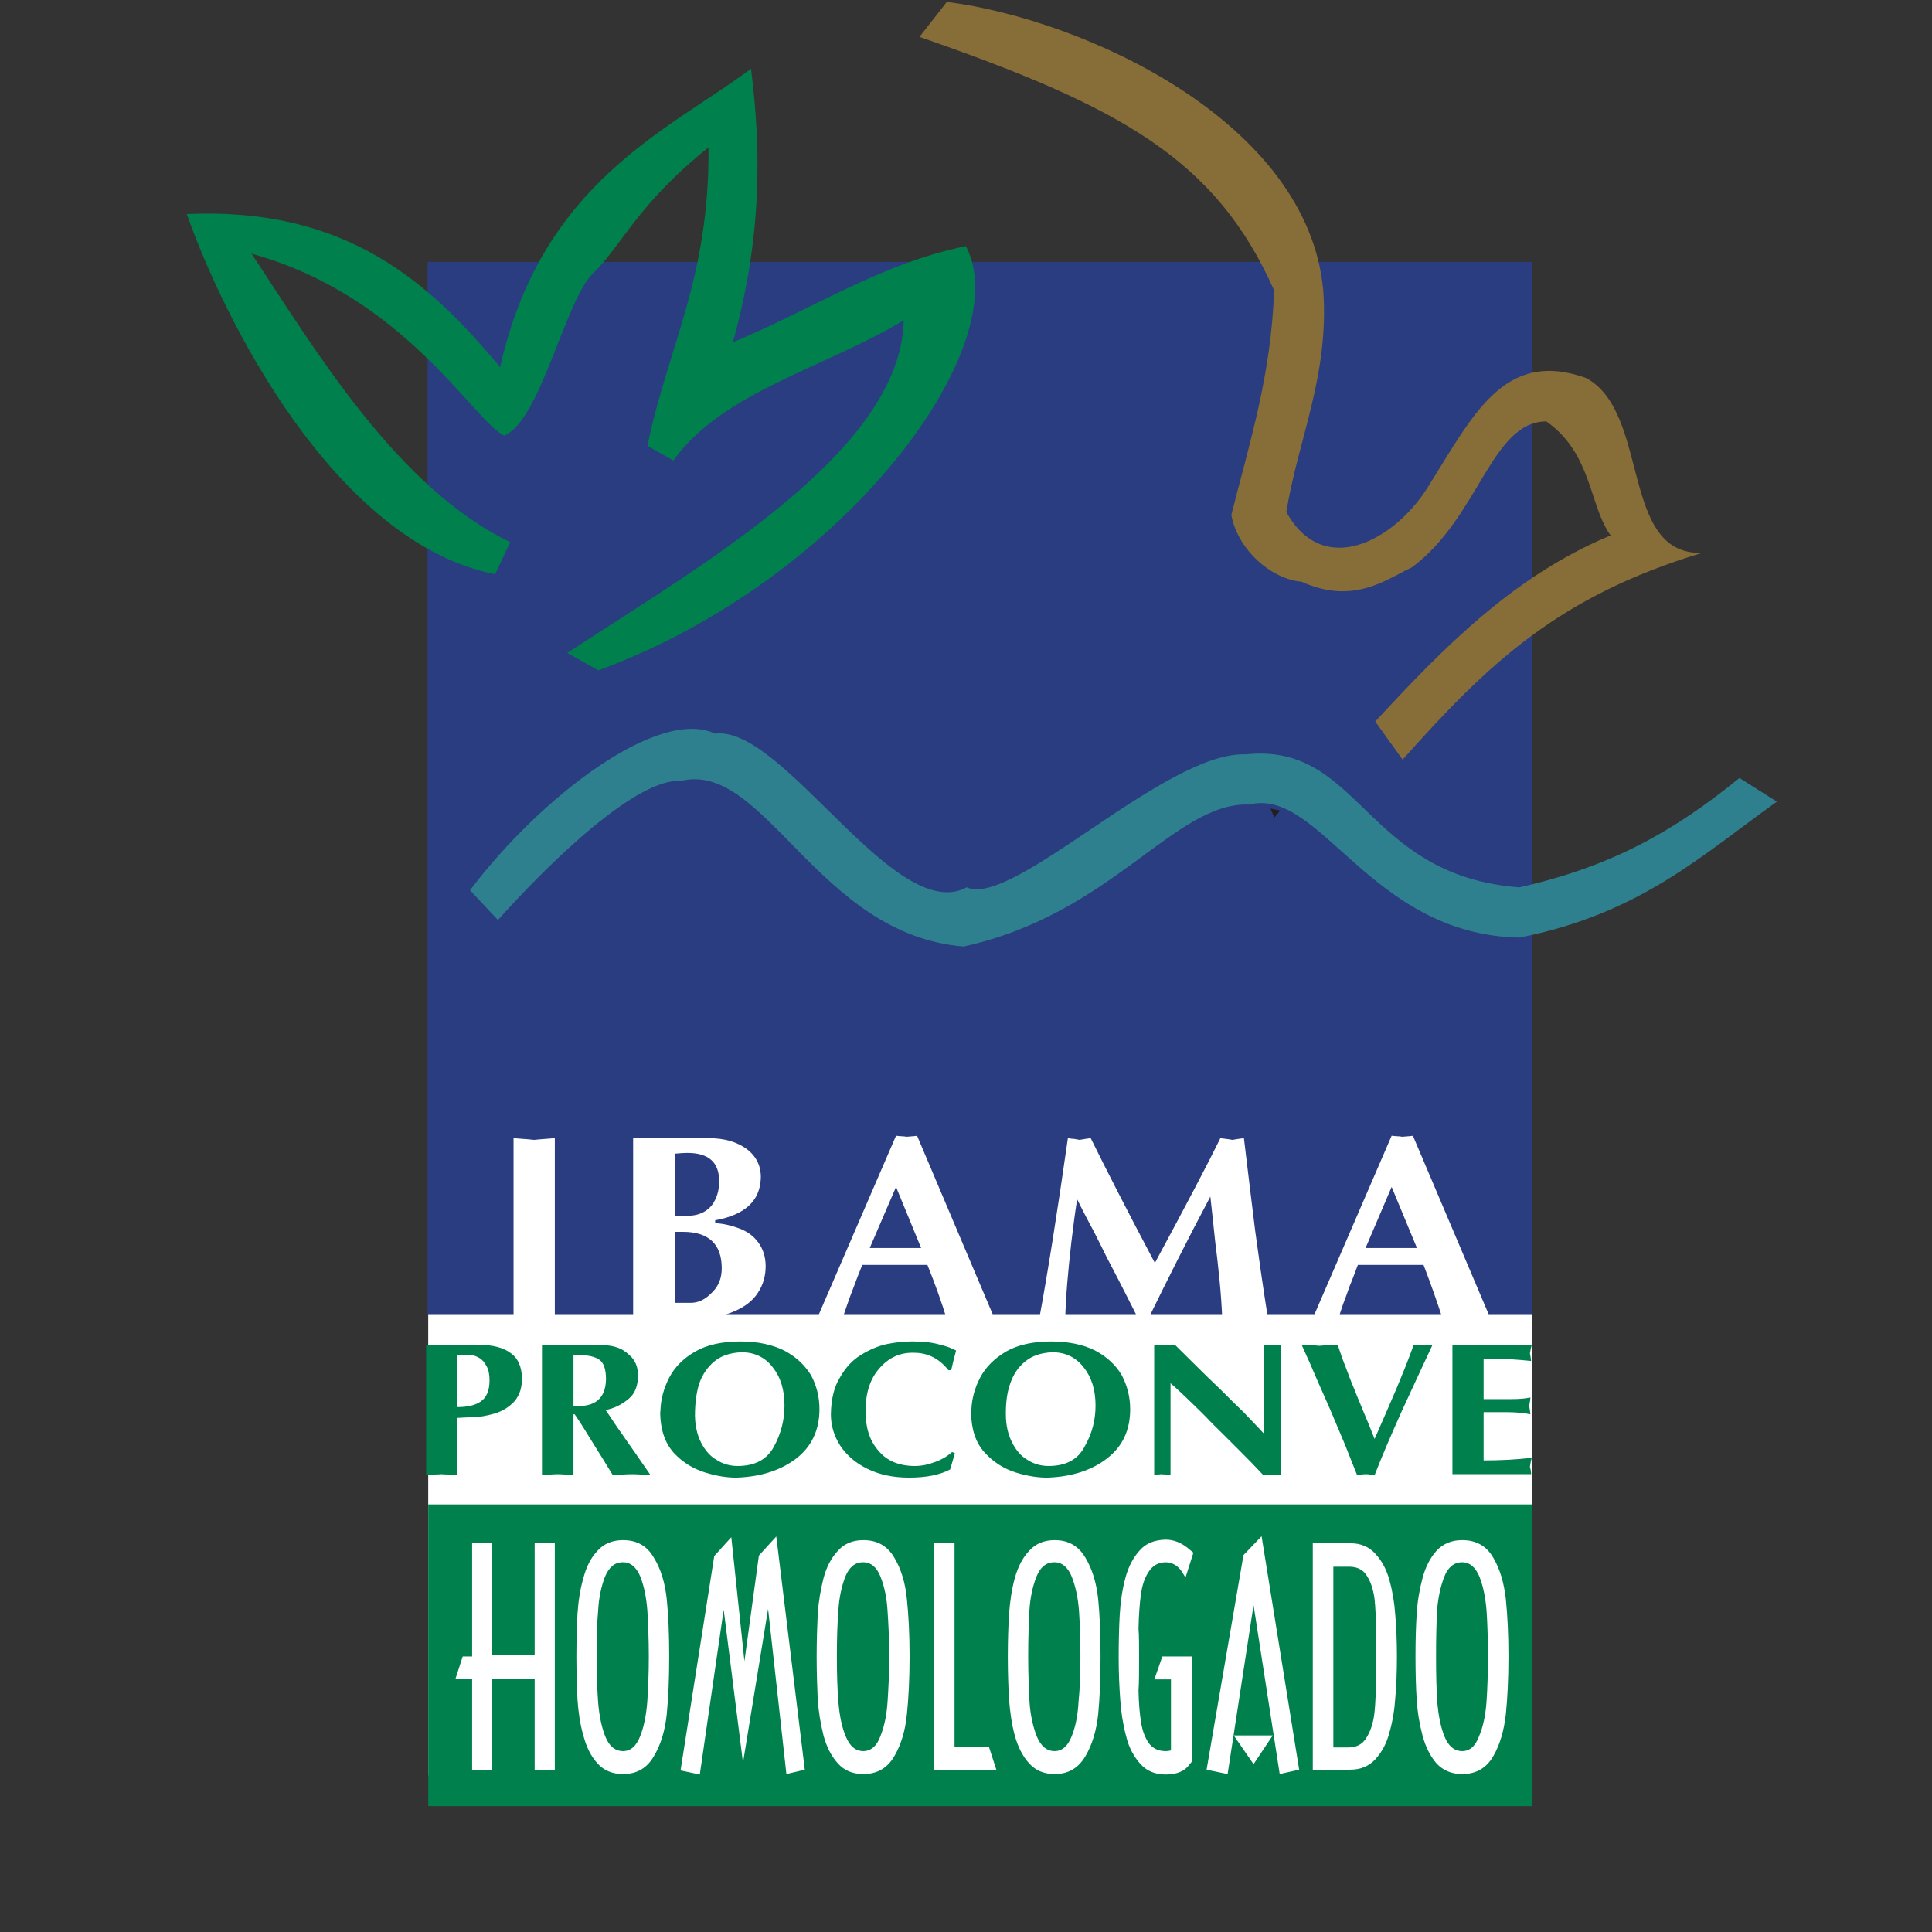
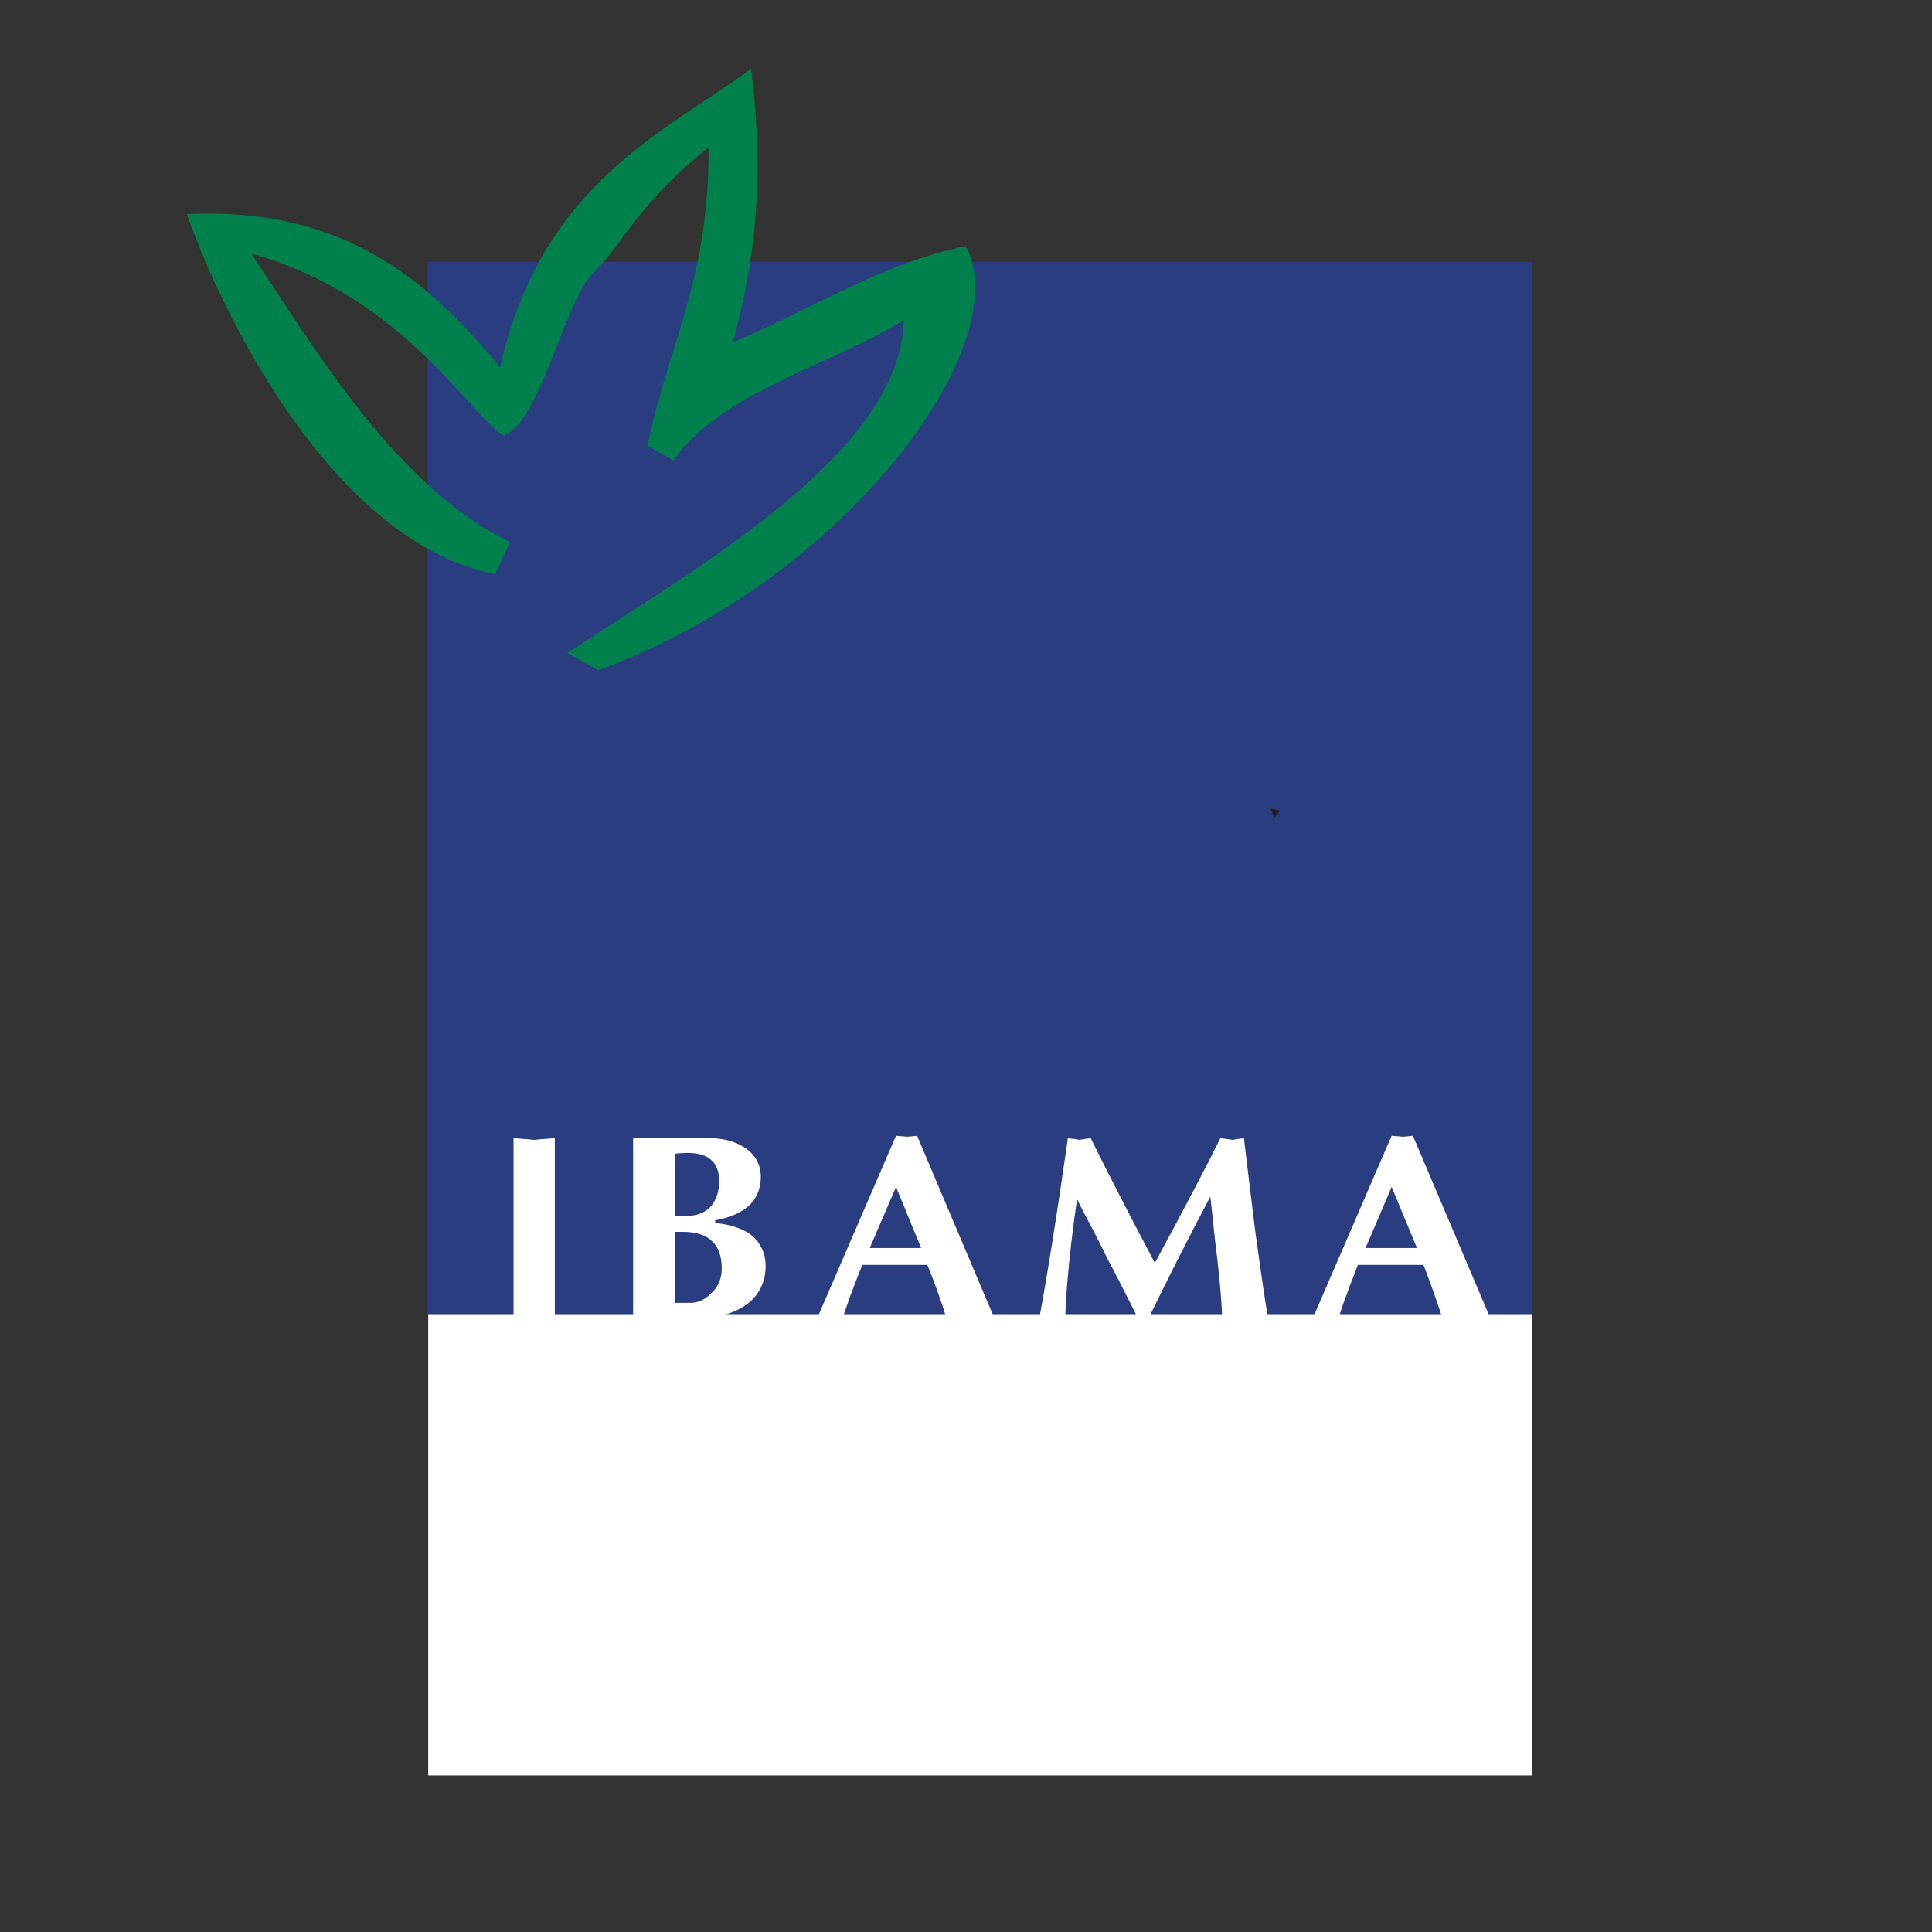
<svg xmlns="http://www.w3.org/2000/svg" width="80" height="80" viewBox="0 0 80 80" fill="none">
  <rect x="0" y="0" width="80" height="80" fill="#333333" stroke="none" />
  <path d="M63.428 44.6H17.732V73.519H63.428V44.6Z" fill="white" />
-   <path d="M63.457 62.294H17.732V74.788H63.457V62.294Z" fill="#00804C" />
-   <path fill-rule="evenodd" clip-rule="evenodd" d="M19.55 69.52H18.859L19.16 68.59H19.55V63.873H20.365V68.54H22.139V63.873H22.973V73.28H22.139V69.52H20.365V73.28H19.55V69.52ZM27.71 68.59C27.71 69.52 27.675 70.32 27.608 70.99C27.536 71.66 27.365 72.241 27.076 72.719C26.796 73.209 26.376 73.46 25.798 73.46C25.358 73.46 24.998 73.31 24.742 73.02C24.468 72.719 24.278 72.338 24.154 71.86C24.019 71.39 23.948 70.889 23.912 70.37C23.888 69.85 23.867 69.251 23.867 68.59C23.867 67.932 23.888 67.35 23.912 66.831C23.948 66.303 24.019 65.822 24.154 65.353C24.278 64.875 24.467 64.502 24.742 64.213C24.999 63.924 25.359 63.773 25.798 63.773C26.376 63.773 26.796 64.013 27.076 64.502C27.365 64.972 27.536 65.541 27.608 66.211C27.676 66.881 27.71 67.661 27.71 68.59ZM25.798 64.691H25.778C25.448 64.691 25.214 64.904 25.049 65.293C24.893 65.704 24.798 66.152 24.768 66.68C24.718 67.211 24.709 67.852 24.709 68.59C24.709 69.33 24.727 69.959 24.768 70.499C24.813 71.039 24.907 71.509 25.066 71.91C25.222 72.3 25.468 72.51 25.798 72.51C26.116 72.51 26.347 72.3 26.506 71.898C26.662 71.509 26.757 71.031 26.802 70.479C26.837 69.93 26.866 69.301 26.866 68.59C26.866 67.873 26.836 67.233 26.807 66.701C26.765 66.173 26.677 65.704 26.518 65.293C26.356 64.904 26.123 64.691 25.798 64.691ZM30.766 72.991L29.966 66.651L28.977 73.478L28.18 73.31L29.576 64.431L30.282 63.652L30.825 68.79L31.424 64.413L32.144 63.622L33.325 73.28L32.563 73.46L31.805 66.621L30.766 72.991ZM37.664 68.59C37.664 69.52 37.622 70.32 37.552 70.99C37.487 71.66 37.313 72.241 37.033 72.719C36.75 73.209 36.325 73.46 35.749 73.46C35.304 73.46 34.955 73.31 34.696 73.02C34.424 72.719 34.226 72.338 34.099 71.86C33.982 71.39 33.896 70.889 33.86 70.37C33.836 69.85 33.816 69.251 33.816 68.59C33.816 67.932 33.836 67.35 33.86 66.831C33.896 66.303 33.982 65.822 34.099 65.353C34.226 64.875 34.424 64.502 34.696 64.213C34.955 63.924 35.304 63.773 35.749 63.773C36.325 63.773 36.75 64.013 37.033 64.502C37.313 64.972 37.487 65.541 37.552 66.211C37.622 66.881 37.664 67.661 37.664 68.59ZM35.748 64.691H35.725C35.4 64.691 35.155 64.904 34.999 65.293C34.845 65.704 34.748 66.152 34.715 66.68C34.673 67.211 34.653 67.852 34.653 68.59C34.653 69.33 34.673 69.959 34.718 70.499C34.765 71.039 34.853 71.509 35.025 71.91C35.185 72.3 35.424 72.51 35.748 72.51C36.059 72.51 36.309 72.3 36.453 71.898C36.613 71.509 36.713 71.031 36.751 70.479C36.787 69.93 36.822 69.301 36.822 68.59C36.822 67.873 36.787 67.233 36.751 66.701C36.722 66.173 36.622 65.704 36.462 65.293C36.309 64.904 36.073 64.691 35.748 64.691ZM41.256 73.28H38.673V63.895H39.525V72.339H40.951L41.256 73.28ZM45.571 68.59C45.571 69.52 45.538 70.32 45.473 70.99C45.399 71.66 45.228 72.241 44.945 72.719C44.659 73.209 44.24 73.46 43.67 73.46C43.23 73.46 42.876 73.31 42.617 73.02C42.343 72.719 42.151 72.338 42.018 71.86C41.891 71.39 41.823 70.889 41.782 70.37C41.752 69.85 41.731 69.251 41.731 68.59C41.731 67.932 41.752 67.35 41.782 66.831C41.823 66.303 41.891 65.822 42.018 65.353C42.151 64.875 42.343 64.502 42.617 64.213C42.876 63.924 43.231 63.773 43.67 63.773C44.24 63.773 44.659 64.013 44.945 64.502C45.228 64.972 45.4 65.541 45.473 66.211C45.539 66.881 45.571 67.661 45.571 68.59ZM43.67 64.691H43.649C43.31 64.691 43.071 64.904 42.914 65.293C42.755 65.704 42.66 66.152 42.625 66.68C42.596 67.211 42.575 67.852 42.575 68.59C42.575 69.33 42.602 69.959 42.631 70.499C42.67 71.039 42.776 71.509 42.935 71.91C43.1 72.3 43.339 72.51 43.67 72.51C43.979 72.51 44.219 72.3 44.375 71.898C44.534 71.509 44.629 71.031 44.659 70.479C44.715 69.93 44.738 69.301 44.738 68.59C44.738 67.873 44.714 67.233 44.679 66.701C44.64 66.173 44.54 65.704 44.381 65.293C44.225 64.904 43.979 64.691 43.67 64.691ZM49.349 72.56V72.95L49.257 73.058C49.068 73.339 48.729 73.478 48.268 73.478C47.828 73.478 47.483 73.33 47.229 73.05C46.958 72.749 46.748 72.379 46.63 71.89C46.503 71.42 46.423 70.918 46.388 70.39C46.349 69.862 46.322 69.281 46.322 68.652C46.322 67.961 46.337 67.35 46.367 66.843C46.399 66.332 46.467 65.833 46.597 65.353C46.718 64.883 46.919 64.502 47.188 64.204C47.447 63.904 47.807 63.764 48.267 63.752C48.622 63.752 48.958 63.894 49.283 64.184L49.416 64.293L49.089 65.323L48.997 65.172C48.823 64.863 48.572 64.691 48.268 64.691C47.959 64.691 47.728 64.832 47.563 65.084C47.398 65.332 47.294 65.641 47.239 66.043C47.188 66.433 47.153 66.91 47.144 67.451C47.167 67.732 47.167 68.132 47.167 68.641C47.167 69.222 47.167 69.679 47.144 70.001C47.153 70.512 47.188 70.94 47.248 71.3C47.298 71.66 47.41 71.949 47.569 72.179C47.737 72.401 47.959 72.51 48.269 72.51C48.299 72.51 48.378 72.51 48.487 72.48V69.541H47.799L48.13 68.59H49.349V72.56M51.907 66.462L50.833 73.46L49.962 73.28L51.49 64.392L52.24 63.613L53.796 73.279L52.99 73.459L51.907 66.462ZM51.907 73.05L51.087 71.861H52.702L51.907 73.05ZM54.36 63.903H55.919C56.356 63.903 56.695 64.053 56.955 64.343C57.215 64.624 57.419 64.992 57.539 65.453C57.663 65.901 57.743 66.382 57.776 66.881C57.82 67.392 57.844 67.961 57.844 68.59C57.844 69.242 57.82 69.809 57.776 70.31C57.743 70.81 57.664 71.29 57.533 71.739C57.416 72.199 57.215 72.56 56.949 72.849C56.683 73.138 56.335 73.279 55.904 73.279H54.36V63.903ZM55.211 72.359H55.839C56.164 72.359 56.421 72.23 56.586 71.949C56.754 71.68 56.864 71.341 56.913 70.93C56.955 70.529 56.976 70.03 56.976 69.461V67.53C56.976 66.993 56.955 66.541 56.913 66.172C56.854 65.783 56.754 65.482 56.586 65.231C56.436 64.992 56.185 64.874 55.866 64.874H55.211V72.359ZM62.462 68.59C62.462 69.52 62.421 70.32 62.353 70.99C62.276 71.66 62.111 72.241 61.833 72.719C61.553 73.209 61.122 73.46 60.547 73.46C60.104 73.46 59.753 73.31 59.484 73.02C59.225 72.719 59.029 72.338 58.902 71.86C58.779 71.39 58.693 70.889 58.663 70.37C58.627 69.85 58.613 69.251 58.613 68.59C58.613 67.932 58.627 67.35 58.663 66.831C58.693 66.303 58.778 65.822 58.902 65.353C59.029 64.875 59.225 64.502 59.484 64.213C59.753 63.924 60.104 63.773 60.547 63.773C61.122 63.773 61.553 64.013 61.833 64.502C62.111 64.972 62.276 65.541 62.353 66.211C62.421 66.881 62.462 67.661 62.462 68.59ZM60.547 64.691H60.532C60.205 64.691 59.953 64.904 59.803 65.293C59.644 65.704 59.552 66.152 59.505 66.68C59.479 67.211 59.464 67.852 59.464 68.59C59.464 69.33 59.479 69.959 59.514 70.499C59.565 71.039 59.653 71.509 59.815 71.91C59.974 72.3 60.219 72.51 60.547 72.51C60.862 72.51 61.093 72.3 61.243 71.898C61.411 71.509 61.511 71.031 61.553 70.479C61.591 69.93 61.612 69.301 61.612 68.59C61.612 67.873 61.591 67.233 61.556 66.701C61.512 66.173 61.423 65.704 61.264 65.293C61.102 64.904 60.863 64.691 60.547 64.691Z" fill="white" />
-   <path fill-rule="evenodd" clip-rule="evenodd" d="M17.646 61.075V55.685H19.81C20.409 55.685 20.875 55.807 21.179 56.054C21.448 56.255 21.596 56.585 21.61 57.025C21.628 57.435 21.519 57.775 21.3 58.026C21.079 58.265 20.81 58.433 20.48 58.533C20.155 58.625 19.839 58.684 19.55 58.684C19.262 58.693 19.052 58.704 18.939 58.713V61.075C18.771 61.063 18.65 61.063 18.562 61.054C18.476 61.054 18.384 61.054 18.273 61.042C18.181 61.054 18.093 61.054 18.027 61.054C17.942 61.063 17.82 61.063 17.646 61.075ZM18.939 58.265C19.349 58.265 19.67 58.194 19.904 58.035C20.14 57.876 20.27 57.586 20.27 57.164C20.27 56.924 20.234 56.715 20.149 56.576C20.069 56.414 19.966 56.295 19.836 56.225C19.715 56.154 19.6 56.115 19.491 56.115H18.939L18.939 58.265ZM22.442 61.084V55.685H24.609C25.013 55.685 25.317 55.715 25.518 55.786C25.727 55.845 25.899 55.957 26.067 56.116C26.297 56.314 26.418 56.594 26.418 56.955C26.418 57.385 26.288 57.725 26.016 57.935C25.736 58.165 25.438 58.316 25.078 58.387C25.308 58.714 25.497 59.024 25.704 59.304C25.887 59.576 26.087 59.853 26.297 60.155C26.507 60.456 26.716 60.766 26.94 61.084C26.648 61.064 26.397 61.043 26.167 61.043C25.942 61.043 25.682 61.064 25.376 61.084C25.122 60.665 24.818 60.175 24.467 59.615C24.128 59.054 23.897 58.706 23.796 58.564H23.746V61.084C23.487 61.064 23.268 61.043 23.097 61.043C22.938 61.042 22.708 61.063 22.442 61.084ZM23.747 58.215C24.626 58.285 25.078 57.914 25.093 57.117C25.093 56.695 24.999 56.435 24.819 56.305C24.648 56.184 24.382 56.116 24.039 56.116H23.747V58.215M27.348 58.386C27.365 57.926 27.486 57.486 27.71 57.046C27.935 56.615 28.286 56.255 28.785 55.966C29.274 55.685 29.9 55.547 30.659 55.547C31.373 55.547 31.975 55.676 32.474 55.924C32.964 56.184 33.325 56.527 33.584 56.946C33.814 57.377 33.932 57.847 33.932 58.354C33.932 59.215 33.605 59.895 32.984 60.384C32.344 60.874 31.536 61.143 30.535 61.184C30.139 61.193 29.693 61.125 29.207 60.975C28.711 60.824 28.265 60.553 27.896 60.155C27.53 59.744 27.348 59.196 27.336 58.495C27.348 58.454 27.348 58.424 27.348 58.386ZM32.484 58.206C32.484 57.553 32.325 57.025 31.994 56.615C31.684 56.205 31.244 55.995 30.71 55.995H30.696C30.236 56.016 29.861 56.137 29.577 56.376C29.288 56.615 29.079 56.925 28.945 57.315C28.828 57.704 28.777 58.136 28.777 58.625C28.786 59.044 28.866 59.413 29.031 59.735C29.196 60.053 29.406 60.304 29.68 60.455C29.937 60.623 30.235 60.703 30.544 60.703C31.265 60.703 31.767 60.434 32.056 59.885C32.344 59.354 32.484 58.784 32.484 58.206ZM34.405 58.563C34.414 57.943 34.535 57.435 34.783 57.034C35.013 56.627 35.302 56.314 35.654 56.104C35.987 55.895 36.353 55.736 36.722 55.656C37.082 55.584 37.433 55.546 37.764 55.546C38.213 55.546 38.587 55.584 38.903 55.675C39.222 55.747 39.446 55.844 39.59 55.924C39.525 56.166 39.452 56.435 39.387 56.736H39.272C38.891 56.254 38.413 56.016 37.853 56.016C37.274 55.995 36.802 56.216 36.419 56.656C36.023 57.096 35.84 57.696 35.84 58.433C35.84 59.104 36.002 59.644 36.368 60.063C36.722 60.494 37.227 60.704 37.903 60.704C38.142 60.704 38.413 60.653 38.703 60.544C38.986 60.444 39.222 60.305 39.423 60.125L39.541 60.175L39.343 60.846C38.912 61.076 38.342 61.185 37.643 61.185C36.987 61.185 36.418 61.064 35.928 60.825C35.432 60.586 35.063 60.264 34.795 59.866C34.535 59.463 34.405 59.024 34.405 58.563ZM40.222 58.386C40.24 57.926 40.355 57.486 40.585 57.046C40.81 56.615 41.17 56.255 41.656 55.966C42.149 55.685 42.775 55.547 43.53 55.547C44.239 55.547 44.859 55.676 45.349 55.924C45.839 56.184 46.205 56.527 46.45 56.946C46.677 57.377 46.798 57.847 46.798 58.354C46.798 59.215 46.482 59.895 45.847 60.384C45.224 60.874 44.398 61.143 43.41 61.184C43.011 61.193 42.553 61.125 42.07 60.975C41.58 60.824 41.146 60.553 40.78 60.155C40.402 59.744 40.222 59.196 40.21 58.495C40.222 58.454 40.222 58.424 40.222 58.386ZM45.364 58.206C45.364 57.553 45.199 57.025 44.868 56.615C44.55 56.205 44.119 55.995 43.581 55.995H43.564C43.11 56.016 42.741 56.137 42.451 56.376C42.15 56.615 41.955 56.925 41.822 57.315C41.689 57.704 41.642 58.136 41.651 58.625C41.657 59.044 41.746 59.413 41.911 59.735C42.07 60.053 42.286 60.304 42.552 60.455C42.815 60.623 43.11 60.703 43.419 60.703C44.139 60.703 44.642 60.434 44.919 59.885C45.225 59.354 45.364 58.784 45.364 58.206ZM47.793 61.075V55.685H48.65C48.809 55.844 49.075 56.104 49.45 56.476C49.819 56.845 50.188 57.205 50.539 57.536C50.888 57.884 51.197 58.194 51.484 58.466C51.764 58.755 52.047 59.053 52.348 59.375V55.685C52.402 55.685 52.457 55.685 52.513 55.694C52.558 55.694 52.608 55.694 52.676 55.715C52.758 55.694 52.823 55.694 52.87 55.694C52.926 55.685 52.968 55.685 53.033 55.685V61.084L52.306 61.075C51.987 60.733 51.648 60.384 51.276 60.015C50.916 59.655 50.556 59.295 50.208 58.955C49.868 58.595 49.558 58.293 49.278 58.025C48.997 57.753 48.723 57.494 48.469 57.276V61.074C48.377 61.062 48.298 61.062 48.248 61.053C48.197 61.053 48.153 61.053 48.082 61.041C48.044 61.053 47.996 61.053 47.959 61.053C47.917 61.063 47.867 61.063 47.793 61.075ZM53.897 55.685C54.077 55.694 54.325 55.694 54.632 55.727C54.995 55.694 55.234 55.694 55.39 55.685C55.505 56.037 55.615 56.347 55.724 56.615C55.824 56.874 55.933 57.193 56.084 57.535C56.225 57.904 56.364 58.214 56.488 58.524C56.615 58.825 56.76 59.173 56.919 59.584C57.244 58.835 57.554 58.144 57.819 57.516C58.085 56.875 58.33 56.276 58.539 55.685C58.593 55.685 58.654 55.685 58.705 55.694C58.755 55.694 58.823 55.694 58.923 55.715C59.002 55.694 59.082 55.694 59.133 55.694C59.189 55.685 59.242 55.685 59.319 55.685C58.908 56.556 58.484 57.486 58.044 58.433C57.61 59.404 57.229 60.284 56.919 61.084C56.781 61.063 56.665 61.042 56.553 61.042C56.456 61.042 56.335 61.063 56.196 61.084C56.005 60.602 55.839 60.183 55.686 59.803C55.527 59.425 55.332 58.956 55.075 58.354C54.827 57.784 54.626 57.327 54.49 57.026C54.36 56.715 54.166 56.267 53.897 55.685ZM60.142 61.042V55.685H63.428C63.398 55.777 63.377 55.895 63.35 56.037C63.371 56.116 63.383 56.226 63.401 56.355C62.813 56.296 62.247 56.255 61.719 56.255H61.433V57.935H62.551C62.882 57.935 63.162 57.914 63.372 57.867C63.366 57.935 63.363 57.985 63.351 58.035C63.336 58.085 63.333 58.156 63.322 58.224C63.336 58.336 63.362 58.445 63.372 58.563C63.091 58.504 62.758 58.474 62.333 58.474H61.433V60.472C62.108 60.472 62.767 60.442 63.428 60.363C63.383 60.513 63.365 60.634 63.35 60.732C63.377 60.832 63.398 60.933 63.401 61.041H60.142" fill="#00804C" />
  <path d="M63.451 10.846H17.705V54.417H63.451V10.846Z" fill="#2A3D80" />
  <path fill-rule="evenodd" clip-rule="evenodd" d="M24.777 27.758C35.063 23.98 42.141 14.272 39.996 10.193C36.462 10.905 33.576 12.844 30.347 14.172C31.536 9.886 31.536 6.315 31.099 2.847C27.676 5.397 22.424 7.537 20.71 15.202C17.805 11.725 14.382 8.564 7.735 8.865C9.243 13.163 13.841 22.448 20.5 23.779L21.129 22.448C16.422 20.19 12.991 14.384 10.415 10.503C16.74 12.253 19.55 17.362 20.875 18.041C22.389 17.422 23.39 12.442 24.559 11.315C25.736 10.184 26.388 8.464 29.337 6.105C29.387 11.524 27.652 14.352 26.81 18.46L27.881 19.071C29.921 16.211 34.242 15.201 37.421 13.262C37.312 18.762 28.741 23.57 23.488 27.038L24.777 27.758Z" fill="#00804C" />
-   <path fill-rule="evenodd" clip-rule="evenodd" d="M58.079 31.456C61.633 27.468 64.531 24.689 70.487 22.891C67.07 23.009 68.344 17.091 65.679 15.653C62.261 14.431 60.992 17.212 59.094 20.219C57.704 22.4 54.794 23.967 53.264 21.199C53.766 18.141 55.044 15.532 54.793 12.023C54.156 5.029 44.91 0.808 39.207 0.078L38.073 1.527C46.429 4.426 50.346 6.596 52.758 12.023C52.637 15.533 51.751 18.301 50.987 21.32C51.246 22.761 52.636 23.98 53.897 24.088C56.055 25.069 57.444 23.968 58.469 23.489C61.244 21.429 61.754 17.451 64.032 17.451C65.93 18.782 65.807 20.96 66.692 22.17C62.642 23.858 59.732 26.866 56.946 29.877L58.079 31.456Z" fill="#876D37" />
  <path fill-rule="evenodd" clip-rule="evenodd" d="M21.265 47.129C21.459 47.15 21.739 47.159 22.117 47.2C22.507 47.159 22.794 47.149 22.974 47.129V54.667C22.67 54.617 22.369 54.605 22.073 54.605C21.828 54.605 21.554 54.617 21.265 54.667V47.129ZM26.217 54.606V47.129H29.345C30.004 47.129 30.535 47.289 30.933 47.589C31.326 47.89 31.521 48.297 31.503 48.8C31.465 49.729 30.84 50.308 29.614 50.529V50.648C29.971 50.669 30.299 50.748 30.615 50.869C30.933 50.988 31.194 51.167 31.4 51.448C31.595 51.719 31.704 52.047 31.704 52.428C31.704 52.847 31.595 53.207 31.385 53.529C31.176 53.856 30.84 54.119 30.385 54.308C29.936 54.497 29.405 54.606 28.762 54.606H26.217M29.886 52.519C29.886 51.518 29.345 51.008 28.286 51.008H27.956V53.948H28.605C28.905 53.948 29.195 53.818 29.467 53.537C29.745 53.277 29.886 52.938 29.886 52.519ZM29.78 48.918C29.78 48.13 29.346 47.74 28.467 47.74C28.331 47.74 28.162 47.749 27.956 47.77V50.359C28.266 50.359 28.491 50.35 28.605 50.338C28.986 50.309 29.287 50.149 29.482 49.898C29.685 49.62 29.78 49.289 29.78 48.918ZM33.815 54.638L37.103 47.029C37.173 47.041 37.248 47.041 37.334 47.05C37.413 47.05 37.484 47.059 37.534 47.071C37.788 47.05 37.933 47.041 37.974 47.029L41.197 54.638C40.932 54.617 40.743 54.617 40.613 54.617C40.471 54.606 40.324 54.606 40.152 54.606C40.008 54.606 39.884 54.606 39.771 54.617C39.662 54.617 39.473 54.617 39.208 54.638C38.983 53.897 38.712 53.148 38.402 52.377H35.704C35.539 52.788 35.423 53.089 35.353 53.286C35.273 53.487 35.185 53.717 35.09 53.997C34.993 54.277 34.913 54.496 34.883 54.638C34.765 54.617 34.653 54.617 34.573 54.617C34.499 54.606 34.405 54.606 34.305 54.606C34.225 54.606 34.16 54.606 34.104 54.617C34.048 54.617 33.945 54.617 33.815 54.638ZM38.142 51.677L37.103 49.148L36.014 51.677H38.142ZM43.021 54.667C43.381 52.728 43.779 50.22 44.219 47.129C44.331 47.15 44.411 47.159 44.479 47.159C44.541 47.171 44.608 47.18 44.7 47.2C44.919 47.159 45.081 47.14 45.164 47.129C45.781 48.381 46.661 50.107 47.821 52.297C49.143 49.848 50.049 48.121 50.533 47.129C50.648 47.15 50.819 47.159 51.033 47.2C51.13 47.179 51.289 47.159 51.508 47.129C51.7 48.749 51.859 50.028 51.977 50.987C52.107 51.946 52.278 53.168 52.514 54.667C52.199 54.617 51.888 54.605 51.558 54.605C51.248 54.605 50.938 54.617 50.614 54.667C50.59 54.118 50.554 53.566 50.499 53.017C50.448 52.469 50.384 51.937 50.319 51.417C50.268 50.898 50.195 50.278 50.118 49.549C49.188 51.297 48.341 52.988 47.55 54.605H47.319H47.131C46.821 53.985 46.561 53.477 46.34 53.046C46.13 52.636 45.95 52.297 45.82 52.046C45.691 51.786 45.531 51.458 45.322 51.049C45.121 50.668 44.87 50.207 44.602 49.658C44.513 50.219 44.437 50.806 44.362 51.438C44.292 52.058 44.233 52.619 44.191 53.147C44.147 53.675 44.12 54.186 44.106 54.667C44.008 54.655 43.911 54.637 43.822 54.637C43.742 54.617 43.657 54.605 43.563 54.605C43.331 54.617 43.151 54.638 43.021 54.667ZM54.337 54.638L57.625 47.029C57.7 47.041 57.776 47.041 57.865 47.05C57.945 47.05 58.015 47.059 58.059 47.071C58.316 47.05 58.47 47.041 58.505 47.029L61.734 54.638C61.462 54.617 61.268 54.617 61.123 54.617C60.999 54.606 60.842 54.606 60.674 54.606C60.545 54.606 60.414 54.606 60.3 54.617C60.193 54.617 60.004 54.617 59.745 54.638C59.505 53.897 59.242 53.148 58.945 52.377H56.226C56.076 52.788 55.955 53.089 55.875 53.286C55.805 53.487 55.725 53.717 55.616 53.997C55.516 54.277 55.451 54.496 55.415 54.638C55.291 54.617 55.191 54.617 55.105 54.617C55.025 54.606 54.937 54.606 54.831 54.606C54.757 54.606 54.698 54.606 54.633 54.617C54.576 54.617 54.485 54.617 54.337 54.638ZM58.673 51.677L57.625 49.148L56.545 51.677H58.673Z" fill="white" />
-   <path fill-rule="evenodd" clip-rule="evenodd" d="M72.028 32.215C69.33 34.406 66.766 35.876 62.911 36.744C56.48 36.256 56.35 30.737 51.592 31.236C48.248 31.107 41.955 37.606 40.03 36.744C37.067 38.334 32.433 30.017 29.606 30.377C27.286 29.279 22.427 32.945 19.461 36.864L20.619 38.095C22.93 35.516 26.407 32.215 28.195 32.336C31.669 31.486 33.85 38.703 39.901 39.193C46.07 37.844 48.643 33.195 51.727 33.316C54.676 32.575 56.733 38.703 62.911 38.824C67.92 37.844 70.488 35.394 73.578 33.195L72.028 32.215Z" fill="#2E808E" />
  <path d="M52.607 33.476L53.006 33.565L52.767 33.856L52.607 33.476Z" fill="#211F1F" />
</svg>